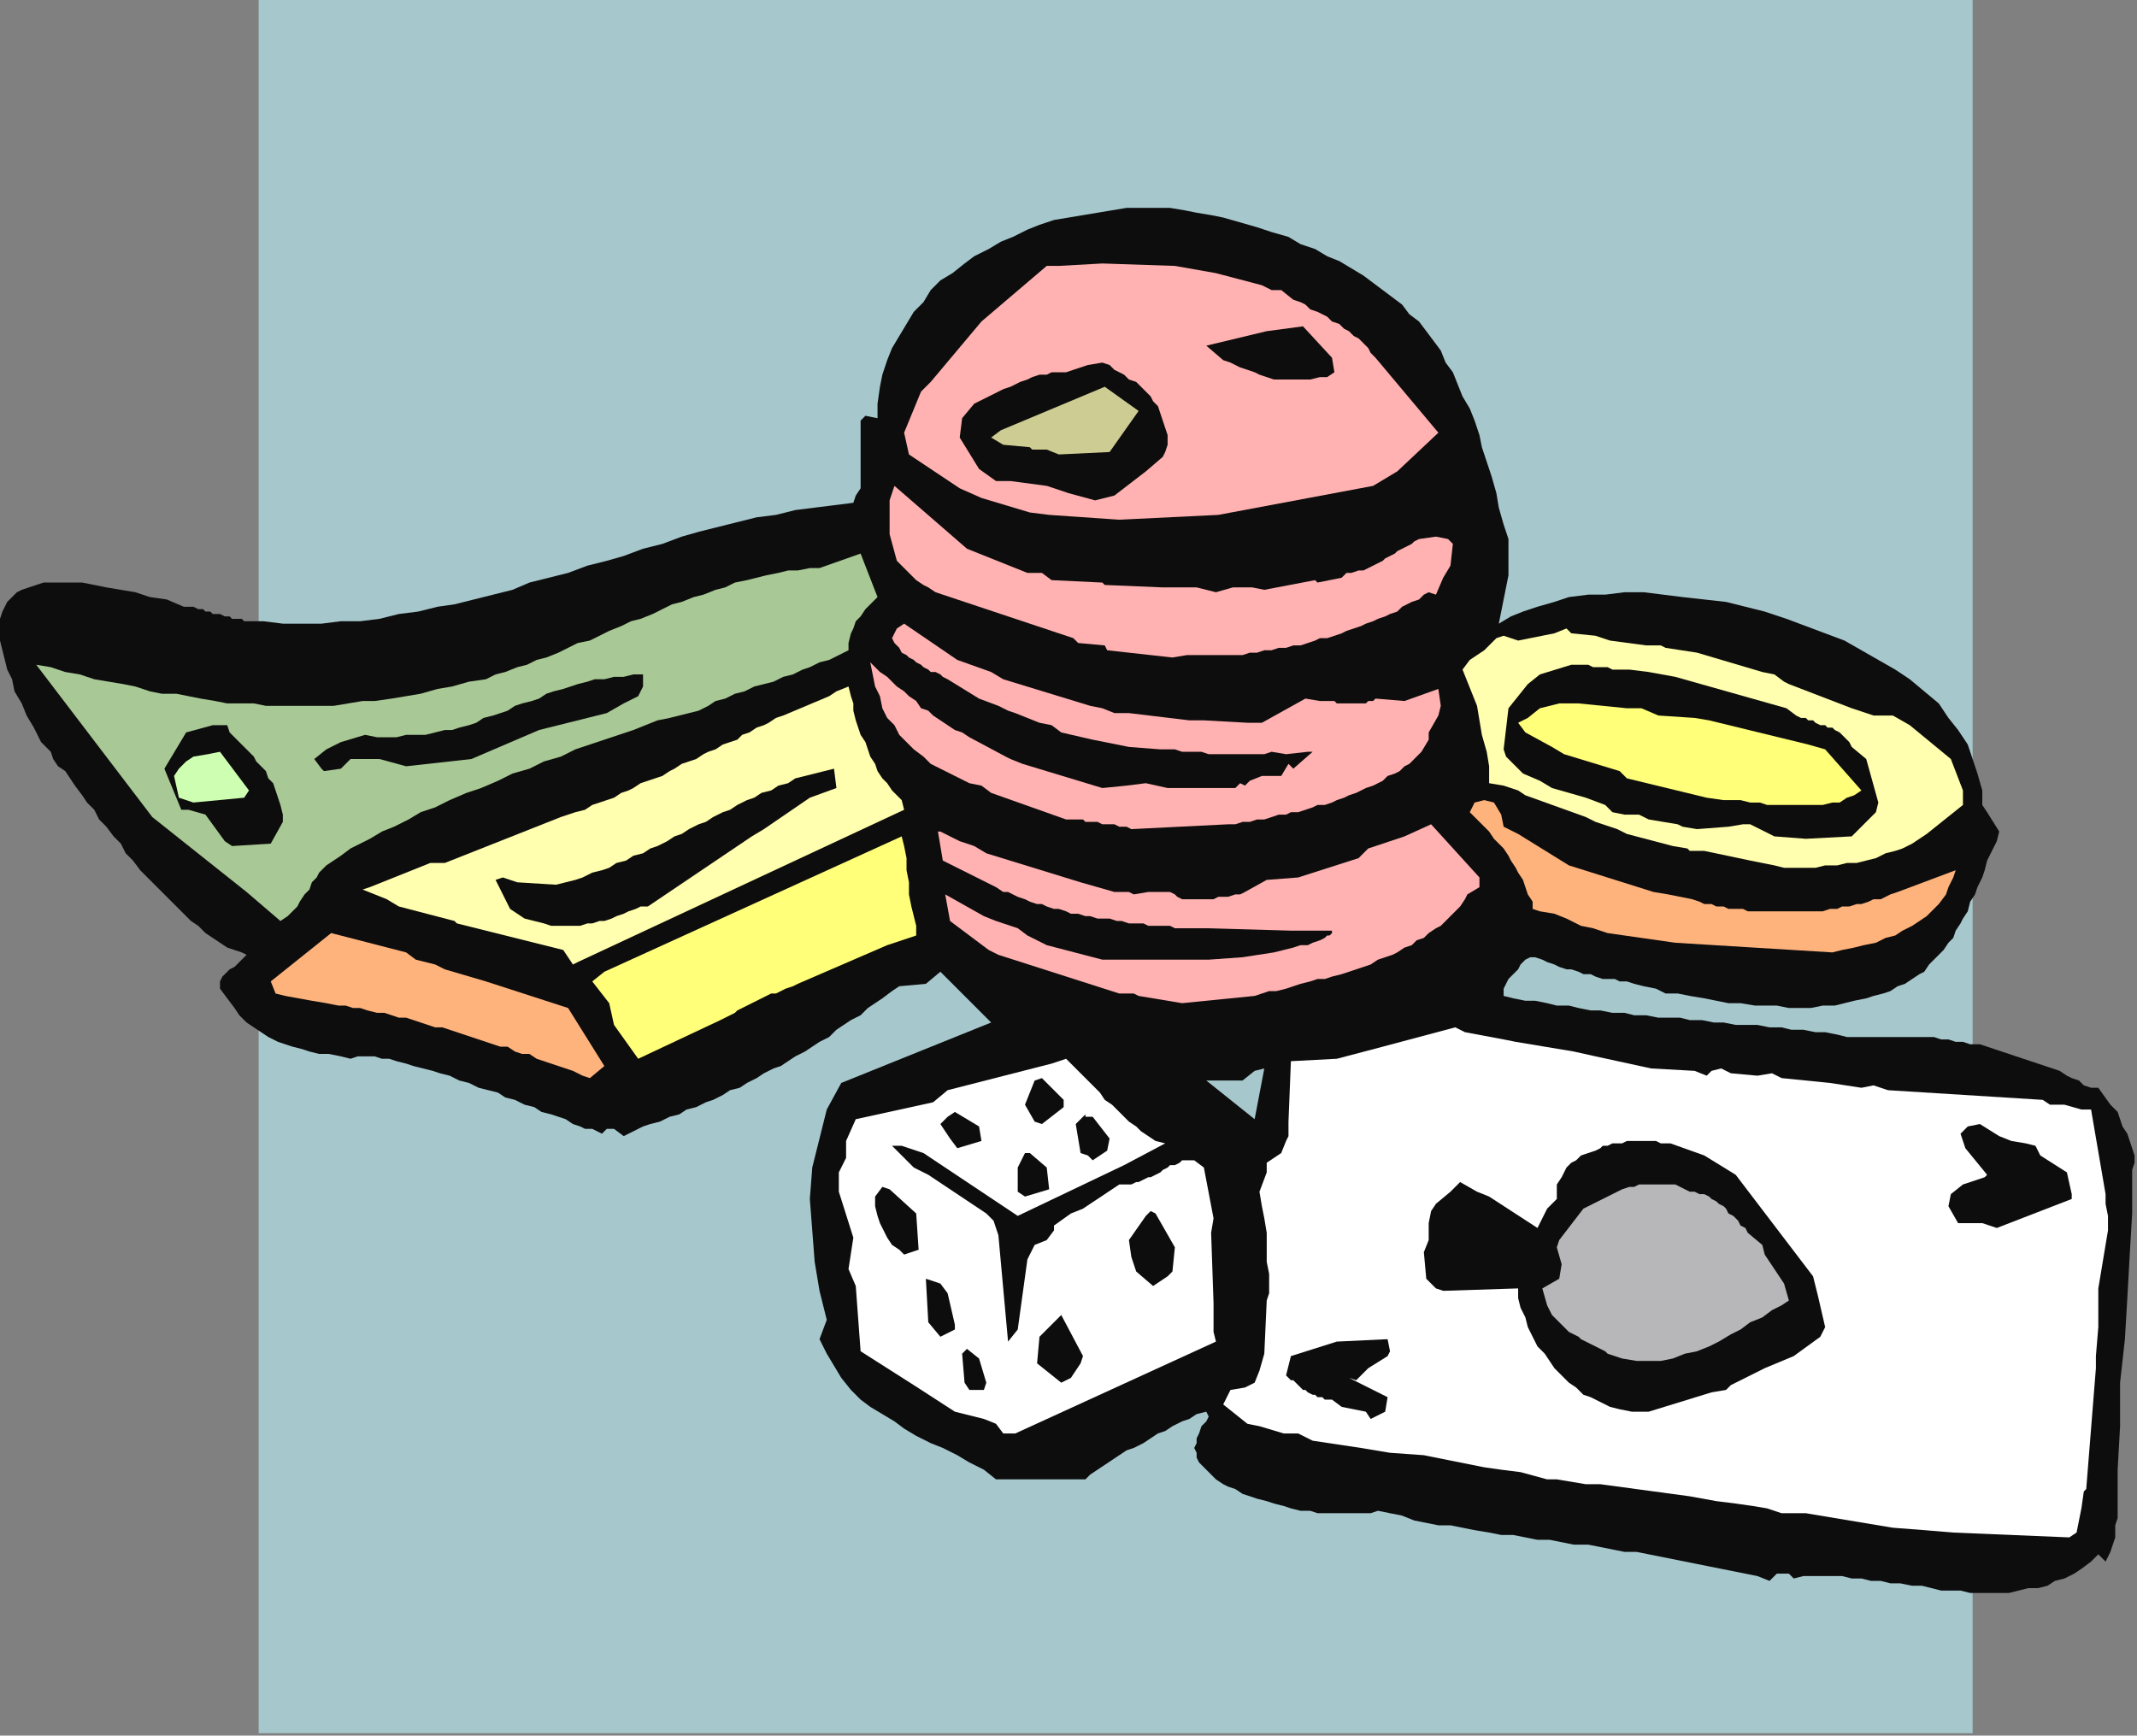
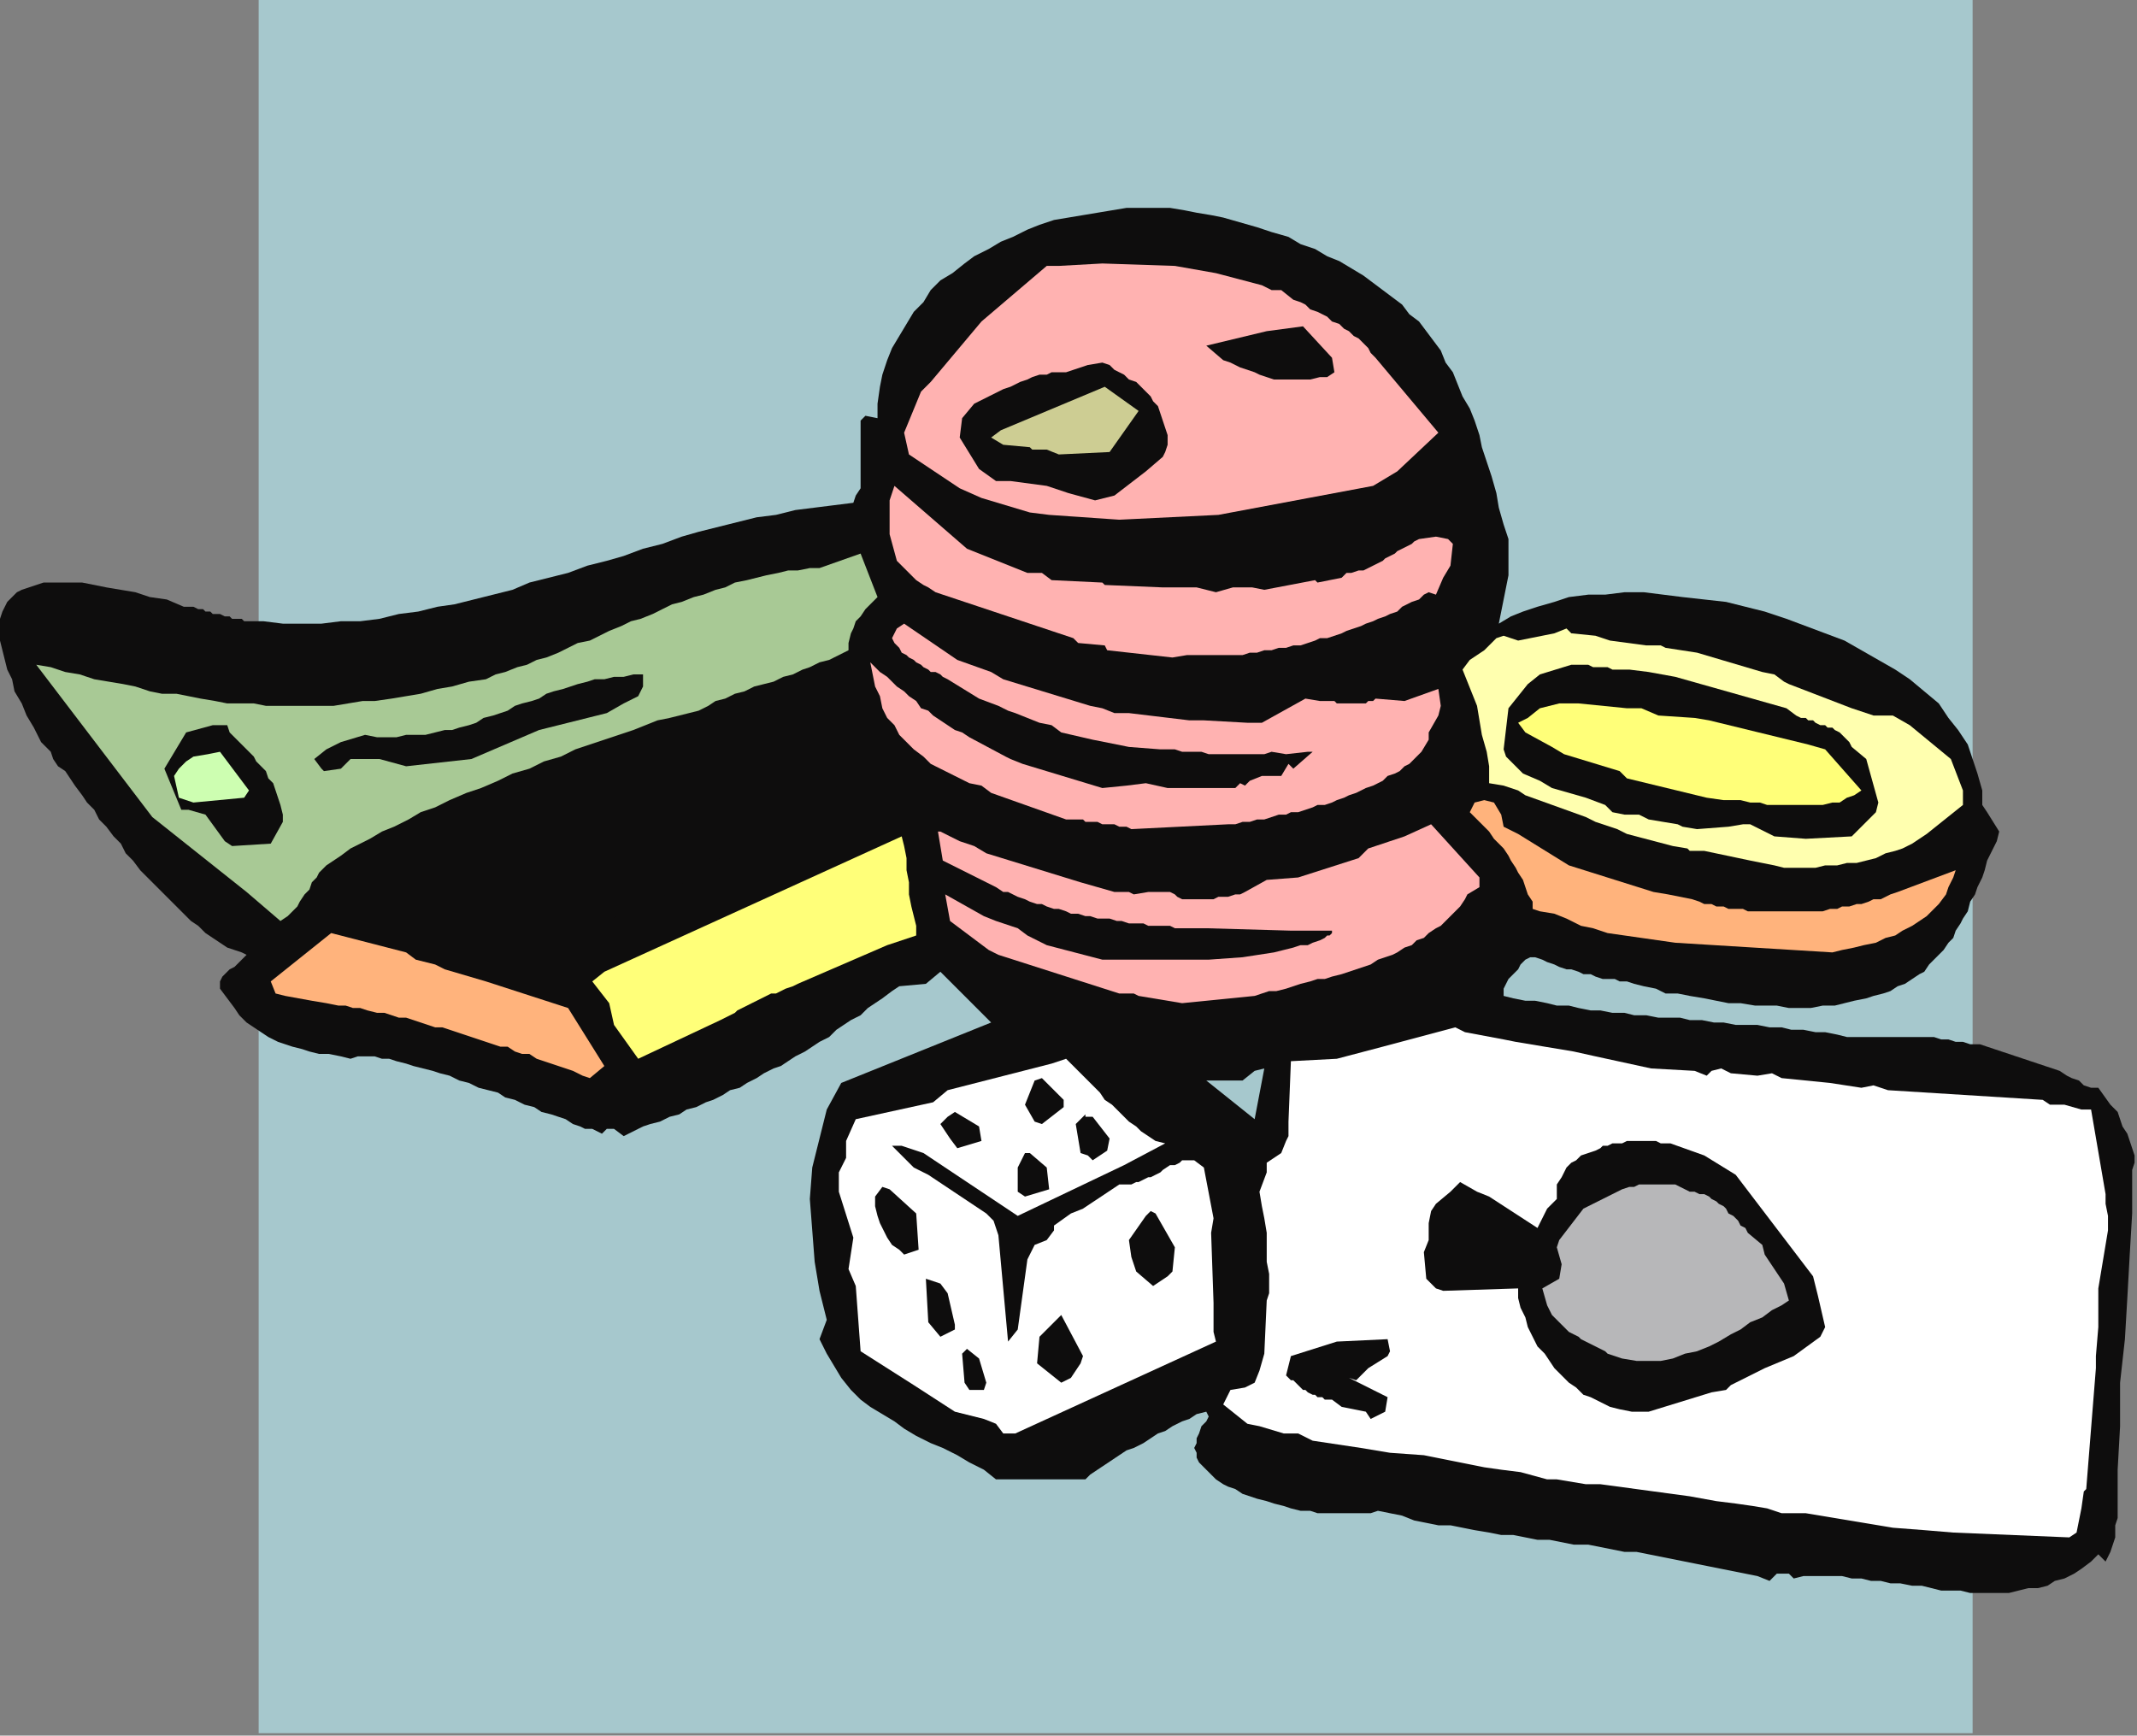
<svg xmlns="http://www.w3.org/2000/svg" xmlns:ns1="http://sodipodi.sourceforge.net/DTD/sodipodi-0.dtd" xmlns:ns2="http://www.inkscape.org/namespaces/inkscape" version="1.0" width="233.892mm" height="189.971mm" id="svg79" ns1:docname="BCKQC042.WMF">
  <rect width="100%" height="100%" fill="#808080" stroke="none" />
  <ns1:namedview pagecolor="#ffffff" bordercolor="#666666" borderopacity="1" objecttolerance="10" gridtolerance="10" guidetolerance="10" ns2:pageopacity="0" ns2:pageshadow="2" ns2:window-width="640" ns2:window-height="480" id="namedview81" />
  <defs id="defs3">
    <pattern id="WMFhbasepattern" patternUnits="userSpaceOnUse" width="6" height="6" x="0" y="0" />
  </defs>
  <path style="fill:#a6c8cd;fill-rule:evenodd;fill-opacity:1;stroke:none;" d="  M 816,717   L 107,717   L 107,0   L 816,0   L 816,717  z " id="path5" />
  <path style="fill:#0e0d0d;fill-rule:evenodd;fill-opacity:1;stroke:none;" d="  M 102,395   L 100,394   L 97,393   L 94,392   L 91,390   L 88,388   L 85,386   L 82,383   L 79,381   L 76,378   L 73,375   L 70,372   L 67,369   L 64,366   L 61,363   L 58,360   L 55,356   L 52,353   L 50,349   L 47,346   L 44,342   L 41,339   L 39,335   L 36,332   L 34,329   L 31,325   L 29,322   L 27,319   L 24,317   L 22,314   L 21,311   L 19,309   L 17,307   L 14,301   L 11,296   L 9,291   L 6,286   L 5,281   L 3,277   L 2,273   L 1,269   L 0,265   L 0,262   L 0,259   L 0,256   L 1,253   L 2,251   L 3,249   L 5,247   L 7,245   L 9,244   L 12,243   L 15,242   L 18,241   L 21,241   L 25,241   L 30,241   L 34,241   L 39,242   L 44,243   L 50,244   L 56,245   L 62,247   L 69,248   L 76,251   L 77,251   L 79,251   L 80,251   L 82,252   L 84,252   L 85,253   L 87,253   L 88,254   L 90,254   L 91,254   L 93,255   L 95,255   L 96,256   L 98,256   L 100,256   L 101,257   L 109,257   L 117,258   L 125,258   L 133,258   L 141,257   L 149,257   L 157,256   L 165,254   L 173,253   L 181,251   L 188,250   L 196,248   L 204,246   L 212,244   L 219,241   L 227,239   L 235,237   L 243,234   L 251,232   L 258,230   L 266,227   L 274,225   L 282,222   L 289,220   L 297,218   L 305,216   L 313,214   L 321,213   L 329,211   L 337,210   L 345,209   L 353,208   L 354,205   L 356,202   L 356,197   L 356,192   L 356,187   L 356,182   L 356,178   L 356,174   L 358,172   L 363,173   L 363,167   L 364,160   L 365,155   L 367,149   L 369,144   L 372,139   L 375,134   L 378,129   L 382,125   L 385,120   L 389,116   L 394,113   L 399,109   L 403,106   L 409,103   L 414,100   L 419,98   L 425,95   L 430,93   L 436,91   L 442,90   L 448,89   L 454,88   L 460,87   L 466,86   L 472,86   L 478,86   L 484,86   L 490,87   L 495,88   L 501,89   L 506,90   L 513,92   L 520,94   L 526,96   L 533,98   L 538,101   L 544,103   L 549,106   L 554,108   L 559,111   L 564,114   L 568,117   L 572,120   L 576,123   L 580,126   L 583,130   L 587,133   L 590,137   L 593,141   L 596,145   L 598,150   L 601,154   L 603,159   L 605,164   L 608,169   L 610,174   L 612,180   L 613,185   L 615,191   L 617,197   L 619,204   L 620,210   L 622,217   L 624,223   L 624,228   L 624,233   L 624,238   L 623,243   L 622,248   L 621,253   L 620,258   L 625,255   L 630,253   L 636,251   L 643,249   L 649,247   L 657,246   L 664,246   L 672,245   L 680,245   L 688,246   L 696,247   L 705,248   L 714,249   L 722,251   L 730,253   L 739,256   L 747,259   L 755,262   L 763,265   L 770,269   L 777,273   L 784,277   L 790,281   L 796,286   L 802,291   L 806,297   L 810,302   L 814,308   L 816,314   L 818,320   L 820,327   L 820,333   L 822,336   L 827,344   L 826,348   L 824,352   L 822,356   L 821,360   L 820,363   L 818,367   L 817,370   L 815,373   L 814,377   L 812,380   L 811,382   L 809,385   L 808,388   L 806,390   L 804,393   L 802,395   L 800,397   L 798,399   L 796,402   L 794,403   L 791,405   L 788,407   L 785,408   L 782,410   L 779,411   L 775,412   L 772,413   L 767,414   L 763,415   L 759,416   L 754,416   L 749,417   L 745,417   L 740,417   L 735,416   L 731,416   L 726,416   L 720,415   L 715,415   L 710,414   L 705,413   L 699,412   L 694,411   L 689,411   L 685,409   L 680,408   L 676,407   L 673,406   L 670,406   L 668,405   L 665,405   L 663,405   L 660,404   L 658,403   L 655,403   L 653,402   L 650,401   L 648,401   L 645,400   L 643,399   L 640,398   L 638,397   L 635,396   L 633,396   L 631,397   L 629,399   L 628,401   L 626,403   L 624,405   L 623,407   L 622,409   L 622,412   L 626,413   L 631,414   L 635,414   L 640,415   L 644,416   L 649,416   L 653,417   L 658,418   L 662,418   L 667,419   L 672,419   L 676,420   L 681,420   L 686,421   L 690,421   L 695,421   L 699,422   L 704,422   L 709,423   L 713,423   L 718,424   L 723,424   L 727,424   L 732,425   L 737,425   L 741,426   L 746,426   L 751,427   L 755,427   L 760,428   L 764,429   L 769,429   L 772,429   L 775,429   L 778,429   L 781,429   L 784,429   L 787,429   L 790,429   L 793,429   L 796,429   L 800,429   L 803,430   L 806,430   L 809,431   L 812,431   L 815,432   L 819,432   L 822,433   L 825,434   L 828,435   L 831,436   L 834,437   L 837,438   L 840,439   L 843,440   L 846,441   L 849,442   L 852,443   L 855,445   L 857,446   L 860,447   L 862,449   L 865,450   L 868,450   L 873,457   L 876,460   L 877,463   L 878,466   L 880,469   L 881,472   L 882,475   L 883,478   L 883,481   L 882,484   L 882,502   L 881,519   L 880,537   L 879,554   L 877,572   L 877,590   L 876,608   L 876,625   L 876,628   L 875,631   L 875,633   L 875,636   L 874,639   L 873,642   L 872,644   L 871,646   L 868,643   L 865,646   L 861,649   L 858,651   L 854,653   L 850,654   L 847,656   L 843,657   L 839,657   L 835,658   L 831,659   L 827,659   L 823,659   L 819,659   L 815,659   L 811,658   L 807,658   L 803,658   L 799,657   L 795,656   L 791,656   L 786,655   L 782,655   L 778,654   L 774,654   L 770,653   L 766,653   L 762,652   L 758,652   L 754,652   L 750,652   L 746,652   L 742,653   L 740,651   L 735,651   L 732,654   L 727,652   L 722,651   L 717,650   L 712,649   L 707,648   L 702,647   L 697,646   L 692,645   L 687,644   L 682,643   L 677,642   L 672,642   L 667,641   L 662,640   L 657,639   L 651,639   L 646,638   L 641,637   L 636,637   L 631,636   L 626,635   L 621,635   L 616,634   L 610,633   L 605,632   L 600,631   L 595,631   L 590,630   L 585,629   L 580,627   L 575,626   L 570,625   L 567,626   L 564,626   L 560,626   L 557,626   L 553,626   L 549,626   L 545,626   L 542,625   L 538,625   L 534,624   L 531,623   L 527,622   L 524,621   L 520,620   L 517,619   L 514,618   L 511,616   L 508,615   L 506,614   L 503,612   L 501,610   L 499,608   L 498,607   L 496,605   L 495,603   L 495,601   L 494,599   L 495,597   L 495,595   L 496,593   L 497,590   L 499,588   L 500,586   L 499,584   L 495,585   L 492,587   L 489,588   L 485,590   L 482,592   L 479,593   L 476,595   L 473,597   L 469,599   L 466,600   L 463,602   L 460,604   L 457,606   L 454,608   L 451,610   L 449,612   L 412,612   L 407,608   L 401,605   L 396,602   L 390,599   L 385,597   L 379,594   L 374,591   L 370,588   L 365,585   L 360,582   L 356,579   L 352,575   L 348,570   L 345,565   L 342,560   L 339,554   L 342,546   L 339,534   L 337,522   L 336,509   L 335,496   L 336,483   L 339,471   L 342,459   L 348,448   L 410,423   L 389,402   L 383,407   L 372,408   L 369,410   L 365,413   L 362,415   L 359,417   L 356,420   L 352,422   L 349,424   L 346,426   L 343,429   L 339,431   L 336,433   L 333,435   L 329,437   L 326,439   L 323,441   L 320,442   L 316,444   L 313,446   L 309,448   L 306,450   L 302,451   L 299,453   L 295,455   L 292,456   L 288,458   L 284,459   L 281,461   L 277,462   L 273,464   L 269,465   L 266,466   L 262,468   L 258,470   L 254,467   L 251,467   L 249,469   L 247,468   L 245,467   L 242,467   L 240,466   L 237,465   L 234,463   L 231,462   L 228,461   L 224,460   L 221,458   L 217,457   L 213,455   L 209,454   L 206,452   L 202,451   L 198,450   L 194,448   L 190,447   L 186,445   L 182,444   L 179,443   L 175,442   L 171,441   L 168,440   L 164,439   L 161,438   L 158,438   L 155,437   L 152,437   L 150,437   L 148,437   L 145,438   L 141,437   L 136,436   L 132,436   L 128,435   L 125,434   L 121,433   L 118,432   L 115,431   L 111,429   L 108,427   L 105,425   L 102,423   L 99,420   L 97,417   L 94,413   L 91,409   L 91,406   L 92,404   L 93,403   L 94,402   L 95,401   L 97,400   L 99,398   L 102,395  z " id="path7" />
  <path style="fill:#a8c995;fill-rule:evenodd;fill-opacity:1;stroke:none;" d="  M 116,381   L 119,379   L 121,377   L 123,375   L 124,373   L 126,370   L 128,368   L 129,365   L 131,363   L 132,361   L 133,360   L 135,358   L 138,356   L 141,354   L 145,351   L 149,349   L 153,347   L 158,344   L 163,342   L 169,339   L 174,336   L 180,334   L 186,331   L 193,328   L 199,326   L 206,323   L 212,320   L 219,318   L 225,315   L 232,313   L 238,310   L 244,308   L 250,306   L 256,304   L 262,302   L 267,300   L 272,298   L 277,297   L 281,296   L 285,295   L 289,294   L 293,292   L 296,290   L 300,289   L 304,287   L 308,286   L 312,284   L 316,283   L 320,282   L 324,280   L 328,279   L 332,277   L 335,276   L 339,274   L 343,273   L 347,271   L 351,269   L 351,266   L 352,262   L 353,260   L 354,257   L 356,255   L 358,252   L 360,250   L 363,247   L 356,229   L 339,235   L 335,235   L 330,236   L 326,236   L 322,237   L 317,238   L 313,239   L 309,240   L 304,241   L 300,243   L 296,244   L 291,246   L 287,247   L 282,249   L 278,250   L 274,252   L 270,254   L 265,256   L 261,257   L 257,259   L 252,261   L 248,263   L 244,265   L 239,266   L 235,268   L 231,270   L 226,272   L 222,273   L 218,275   L 214,276   L 209,278   L 205,279   L 201,281   L 194,282   L 187,284   L 181,285   L 174,287   L 168,288   L 162,289   L 155,290   L 150,290   L 144,291   L 138,292   L 132,292   L 127,292   L 121,292   L 116,292   L 110,292   L 105,291   L 100,291   L 94,291   L 89,290   L 83,289   L 78,288   L 73,287   L 67,287   L 62,286   L 56,284   L 51,283   L 45,282   L 39,281   L 33,279   L 27,278   L 21,276   L 15,275   L 63,338   L 102,369   L 116,381  z " id="path9" />
  <path style="fill:#0e0d0d;fill-rule:evenodd;fill-opacity:1;stroke:none;" d="  M 77,303   L 88,300   L 94,300   L 95,303   L 97,305   L 99,307   L 101,309   L 103,311   L 105,313   L 106,315   L 108,317   L 110,319   L 111,322   L 113,324   L 114,327   L 115,330   L 116,333   L 117,337   L 117,340   L 112,349   L 96,350   L 93,348   L 85,337   L 78,335   L 75,335   L 68,318   L 77,303  z " id="path11" />
  <path style="fill:#cdfeb1;fill-rule:evenodd;fill-opacity:1;stroke:none;" d="  M 77,315   L 80,313   L 86,312   L 91,311   L 103,327   L 101,330   L 80,332   L 74,330   L 72,321   L 74,318   L 77,315  z " id="path13" />
  <path style="fill:#0e0d0d;fill-rule:evenodd;fill-opacity:1;stroke:none;" d="  M 135,310   L 141,307   L 151,304   L 156,305   L 160,305   L 164,305   L 168,304   L 172,304   L 176,304   L 180,303   L 184,302   L 187,302   L 190,301   L 194,300   L 197,299   L 200,297   L 204,296   L 207,295   L 210,294   L 213,292   L 216,291   L 220,290   L 223,289   L 226,287   L 229,286   L 233,285   L 236,284   L 239,283   L 243,282   L 246,281   L 250,281   L 254,280   L 258,280   L 262,279   L 266,279   L 266,284   L 264,288   L 258,291   L 251,295   L 223,302   L 195,314   L 168,317   L 157,314   L 145,314   L 141,318   L 134,319   L 133,318   L 130,314   L 135,310  z " id="path15" />
  <path style="fill:#ffb37c;fill-rule:evenodd;fill-opacity:1;stroke:none;" d="  M 112,406   L 137,386   L 168,394   L 172,397   L 180,399   L 184,401   L 201,406   L 235,417   L 250,441   L 244,446   L 241,445   L 237,443   L 234,442   L 231,441   L 228,440   L 225,439   L 222,438   L 219,436   L 216,436   L 213,435   L 210,433   L 207,433   L 204,432   L 201,431   L 198,430   L 195,429   L 192,428   L 189,427   L 186,426   L 183,425   L 180,425   L 177,424   L 174,423   L 171,422   L 168,421   L 165,421   L 162,420   L 159,419   L 156,419   L 152,418   L 149,417   L 146,417   L 143,416   L 140,416   L 135,415   L 129,414   L 118,412   L 114,411   L 112,406  z " id="path17" />
-   <path style="fill:#ffffaf;fill-rule:evenodd;fill-opacity:1;stroke:none;" d="  M 153,367   L 158,365   L 178,357   L 184,357   L 232,338   L 235,337   L 238,336   L 242,335   L 245,333   L 248,332   L 251,331   L 254,330   L 257,328   L 260,327   L 262,326   L 265,324   L 268,323   L 271,322   L 274,321   L 277,319   L 279,318   L 282,316   L 285,315   L 288,314   L 291,312   L 293,311   L 296,310   L 299,308   L 302,307   L 305,306   L 307,304   L 310,303   L 313,301   L 316,300   L 318,299   L 321,297   L 324,296   L 343,288   L 346,286   L 351,284   L 352,288   L 353,291   L 353,294   L 354,298   L 355,301   L 356,304   L 358,307   L 359,310   L 360,313   L 362,316   L 363,319   L 365,322   L 367,324   L 369,327   L 371,329   L 373,331   L 374,335   L 239,398   L 237,399   L 233,393   L 189,382   L 188,381   L 165,375   L 160,372   L 150,368   L 153,367  z " id="path19" />
  <path style="fill:#ffb2b1;fill-rule:evenodd;fill-opacity:1;stroke:none;" d="  M 406,133   L 433,110   L 438,110   L 456,109   L 486,110   L 503,113   L 522,118   L 526,120   L 530,120   L 535,124   L 538,125   L 540,126   L 542,128   L 545,129   L 547,130   L 549,131   L 551,133   L 554,134   L 556,136   L 558,137   L 560,139   L 562,140   L 564,142   L 566,144   L 567,146   L 569,148   L 595,179   L 578,195   L 568,201   L 504,213   L 463,215   L 434,213   L 426,212   L 406,206   L 397,202   L 376,188   L 374,179   L 381,162   L 385,158   L 406,133  z " id="path21" />
  <path style="fill:#0e0d0d;fill-rule:evenodd;fill-opacity:1;stroke:none;" d="  M 208,363   L 214,365   L 230,366   L 234,365   L 238,364   L 241,363   L 245,361   L 249,360   L 252,359   L 255,357   L 259,356   L 262,354   L 266,353   L 269,351   L 272,350   L 276,348   L 279,346   L 282,345   L 285,343   L 289,341   L 292,340   L 295,338   L 299,336   L 302,335   L 305,333   L 309,331   L 312,330   L 315,328   L 319,327   L 322,325   L 326,324   L 329,322   L 333,321   L 337,320   L 341,319   L 345,318   L 346,326   L 335,330   L 316,343   L 311,346   L 268,375   L 265,375   L 263,376   L 260,377   L 258,378   L 255,379   L 253,380   L 250,381   L 248,381   L 245,382   L 243,382   L 240,383   L 237,383   L 234,383   L 231,383   L 228,383   L 225,382   L 217,380   L 211,376   L 205,364   L 208,363  z " id="path23" />
  <path style="fill:#ffb2b1;fill-rule:evenodd;fill-opacity:1;stroke:none;" d="  M 370,201   L 400,227   L 425,237   L 431,237   L 435,240   L 456,241   L 457,242   L 481,243   L 495,243   L 503,245   L 510,243   L 518,243   L 523,244   L 544,240   L 545,241   L 555,239   L 557,237   L 559,237   L 562,236   L 564,236   L 566,235   L 568,234   L 570,233   L 572,232   L 573,231   L 575,230   L 577,229   L 578,228   L 580,227   L 582,226   L 584,225   L 585,224   L 587,223   L 594,222   L 599,223   L 601,225   L 600,234   L 597,239   L 594,246   L 591,245   L 589,246   L 587,248   L 584,249   L 582,250   L 580,251   L 578,253   L 575,254   L 573,255   L 570,256   L 568,257   L 565,258   L 563,259   L 560,260   L 557,261   L 555,262   L 552,263   L 549,264   L 546,264   L 544,265   L 541,266   L 538,267   L 535,267   L 532,268   L 529,268   L 526,269   L 523,269   L 520,270   L 517,270   L 514,271   L 511,271   L 508,271   L 505,271   L 491,271   L 485,272   L 458,269   L 457,267   L 446,266   L 444,264   L 390,246   L 387,245   L 384,243   L 382,242   L 379,240   L 377,238   L 375,236   L 373,234   L 371,232   L 368,221   L 368,207   L 370,201  z " id="path25" />
  <path style="fill:#0e0d0d;fill-rule:evenodd;fill-opacity:1;stroke:none;" d="  M 403,167   L 405,166   L 407,165   L 409,164   L 411,163   L 413,162   L 415,161   L 418,160   L 420,159   L 422,158   L 425,157   L 427,156   L 430,155   L 433,155   L 435,154   L 438,154   L 441,154   L 450,151   L 456,150   L 459,151   L 461,153   L 463,154   L 465,155   L 467,157   L 470,158   L 472,160   L 474,162   L 476,164   L 477,166   L 479,168   L 480,171   L 481,174   L 482,177   L 483,180   L 483,184   L 482,187   L 481,189   L 474,195   L 461,205   L 453,207   L 442,204   L 433,201   L 418,199   L 412,199   L 405,194   L 397,181   L 398,173   L 403,167  z " id="path27" />
  <path style="fill:#cdcd93;fill-rule:evenodd;fill-opacity:1;stroke:none;" d="  M 414,178   L 457,160   L 471,170   L 459,187   L 438,188   L 433,186   L 427,186   L 426,185   L 415,184   L 410,181   L 414,178  z " id="path29" />
  <path style="fill:#ffb2b1;fill-rule:evenodd;fill-opacity:1;stroke:none;" d="  M 371,260   L 374,258   L 396,273   L 410,278   L 415,281   L 451,292   L 456,293   L 461,295   L 467,295   L 492,298   L 498,298   L 516,299   L 522,299   L 540,289   L 546,290   L 548,290   L 549,290   L 550,290   L 552,290   L 553,291   L 555,291   L 556,291   L 558,291   L 559,291   L 561,291   L 562,291   L 563,291   L 565,291   L 566,290   L 568,290   L 569,289   L 581,290   L 595,285   L 596,292   L 595,296   L 591,303   L 591,306   L 588,311   L 586,313   L 584,315   L 583,316   L 581,317   L 579,319   L 577,320   L 574,321   L 572,323   L 570,324   L 568,325   L 565,326   L 563,327   L 561,328   L 558,329   L 556,330   L 553,331   L 551,332   L 548,333   L 545,333   L 543,334   L 540,335   L 537,336   L 534,336   L 532,337   L 529,337   L 526,338   L 523,339   L 520,339   L 517,340   L 514,340   L 511,341   L 508,341   L 468,343   L 466,342   L 464,342   L 463,342   L 461,341   L 459,341   L 458,341   L 456,341   L 454,340   L 453,340   L 451,340   L 449,340   L 448,339   L 446,339   L 444,339   L 443,339   L 441,339   L 410,328   L 406,325   L 401,324   L 397,322   L 393,320   L 389,318   L 385,316   L 382,313   L 378,310   L 375,307   L 372,304   L 370,300   L 367,297   L 365,293   L 364,288   L 362,284   L 361,279   L 360,274   L 362,276   L 364,278   L 367,280   L 369,282   L 371,284   L 374,286   L 376,288   L 379,290   L 381,293   L 384,294   L 386,296   L 389,298   L 392,300   L 395,302   L 398,303   L 401,305   L 416,313   L 418,314   L 423,316   L 456,326   L 466,325   L 474,324   L 483,326   L 511,326   L 513,324   L 515,325   L 517,323   L 522,321   L 530,321   L 533,316   L 535,318   L 543,311   L 541,311   L 532,312   L 526,311   L 523,312   L 520,312   L 518,312   L 515,312   L 512,312   L 509,312   L 506,312   L 503,312   L 500,312   L 497,311   L 494,311   L 492,311   L 489,311   L 486,310   L 483,310   L 480,310   L 467,309   L 452,306   L 439,303   L 435,300   L 430,299   L 425,297   L 420,295   L 417,294   L 413,292   L 405,289   L 392,281   L 390,280   L 389,279   L 387,278   L 385,278   L 384,277   L 382,276   L 381,275   L 379,274   L 378,273   L 376,272   L 375,271   L 373,270   L 372,268   L 371,267   L 370,266   L 369,264   L 371,260  z " id="path31" />
  <path style="fill:#ffff79;fill-rule:evenodd;fill-opacity:1;stroke:none;" d="  M 250,402   L 373,346   L 374,350   L 375,355   L 375,360   L 376,365   L 376,370   L 377,375   L 378,379   L 379,383   L 379,387   L 367,391   L 330,407   L 328,408   L 325,409   L 323,410   L 321,411   L 319,411   L 317,412   L 315,413   L 313,414   L 311,415   L 309,416   L 307,417   L 305,418   L 304,419   L 302,420   L 300,421   L 298,422   L 264,438   L 254,424   L 252,415   L 245,406   L 250,402  z " id="path33" />
  <path style="fill:#0e0d0d;fill-rule:evenodd;fill-opacity:1;stroke:none;" d="  M 499,143   L 524,137   L 539,135   L 551,148   L 552,154   L 549,156   L 546,156   L 542,157   L 539,157   L 536,157   L 533,157   L 530,157   L 527,157   L 524,156   L 521,155   L 519,154   L 516,153   L 513,152   L 511,151   L 509,150   L 506,149   L 499,143  z " id="path35" />
  <path style="fill:#ffb2b1;fill-rule:evenodd;fill-opacity:1;stroke:none;" d="  M 388,344   L 389,344   L 397,348   L 403,350   L 408,353   L 447,365   L 461,369   L 467,369   L 469,370   L 475,369   L 484,369   L 486,370   L 487,371   L 489,372   L 491,372   L 493,372   L 494,372   L 496,372   L 498,372   L 500,372   L 502,372   L 504,371   L 506,371   L 508,371   L 511,370   L 513,370   L 515,369   L 524,364   L 537,363   L 562,355   L 566,351   L 581,346   L 592,341   L 612,363   L 612,367   L 607,370   L 606,372   L 604,375   L 602,377   L 600,379   L 598,381   L 596,383   L 594,384   L 591,386   L 589,388   L 586,389   L 584,391   L 581,392   L 578,394   L 576,395   L 573,396   L 570,397   L 567,399   L 564,400   L 561,401   L 558,402   L 555,403   L 551,404   L 548,405   L 545,405   L 542,406   L 538,407   L 535,408   L 532,409   L 528,410   L 525,410   L 522,411   L 519,412   L 489,415   L 471,412   L 469,411   L 463,411   L 413,395   L 409,393   L 393,381   L 391,370   L 407,379   L 412,381   L 421,384   L 425,387   L 433,391   L 456,397   L 500,397   L 514,396   L 527,394   L 531,393   L 535,392   L 538,391   L 541,391   L 543,390   L 546,389   L 548,388   L 549,387   L 550,387   L 551,386   L 551,385   L 550,385   L 548,385   L 546,385   L 543,385   L 539,385   L 534,385   L 499,384   L 489,384   L 486,384   L 484,383   L 481,383   L 478,383   L 475,383   L 473,382   L 470,382   L 467,382   L 464,381   L 462,381   L 459,380   L 456,380   L 454,380   L 451,379   L 449,379   L 446,378   L 443,378   L 441,377   L 438,376   L 436,376   L 433,375   L 431,374   L 429,374   L 426,373   L 424,372   L 421,371   L 419,370   L 417,369   L 415,369   L 412,367   L 410,366   L 408,365   L 390,356   L 388,344  z " id="path37" />
-   <path style="fill:#ffffff;fill-rule:evenodd;fill-opacity:1;stroke:none;" d="  M 354,463   L 386,456   L 392,451   L 435,440   L 441,438   L 443,440   L 446,443   L 448,445   L 450,447   L 453,450   L 455,452   L 457,455   L 460,457   L 462,459   L 465,462   L 467,464   L 470,466   L 472,468   L 475,470   L 478,472   L 482,473   L 465,482   L 421,503   L 382,477   L 373,474   L 371,474   L 369,474   L 378,483   L 384,486   L 408,502   L 411,505   L 413,511   L 417,555   L 421,550   L 425,521   L 428,515   L 433,513   L 436,509   L 436,507   L 443,502   L 448,500   L 463,490   L 465,490   L 466,490   L 468,490   L 470,489   L 471,489   L 473,488   L 475,487   L 476,487   L 478,486   L 480,485   L 481,484   L 483,483   L 484,482   L 486,482   L 488,481   L 489,480   L 494,480   L 498,483   L 502,504   L 501,510   L 502,539   L 502,551   L 503,555   L 420,593   L 415,593   L 412,589   L 407,587   L 395,584   L 378,573   L 356,559   L 354,532   L 351,525   L 353,512   L 347,493   L 347,485   L 350,479   L 350,472   L 354,463  z " id="path39" />
+   <path style="fill:#ffffff;fill-rule:evenodd;fill-opacity:1;stroke:none;" d="  M 354,463   L 386,456   L 392,451   L 435,440   L 441,438   L 443,440   L 446,443   L 448,445   L 450,447   L 453,450   L 455,452   L 457,455   L 460,457   L 462,459   L 465,462   L 467,464   L 470,466   L 472,468   L 475,470   L 478,472   L 482,473   L 465,482   L 421,503   L 382,477   L 373,474   L 371,474   L 369,474   L 378,483   L 384,486   L 408,502   L 411,505   L 413,511   L 417,555   L 421,550   L 425,521   L 428,515   L 433,513   L 436,509   L 436,507   L 443,502   L 448,500   L 463,490   L 465,490   L 466,490   L 468,490   L 470,489   L 471,489   L 473,488   L 475,487   L 476,487   L 478,486   L 480,485   L 481,484   L 484,482   L 486,482   L 488,481   L 489,480   L 494,480   L 498,483   L 502,504   L 501,510   L 502,539   L 502,551   L 503,555   L 420,593   L 415,593   L 412,589   L 407,587   L 395,584   L 378,573   L 356,559   L 354,532   L 351,525   L 353,512   L 347,493   L 347,485   L 350,479   L 350,472   L 354,463  z " id="path39" />
  <path style="fill:#0e0d0d;fill-rule:evenodd;fill-opacity:1;stroke:none;" d="  M 392,462   L 395,460   L 405,466   L 406,472   L 396,475   L 393,471   L 389,465   L 392,462  z " id="path41" />
  <path style="fill:#0e0d0d;fill-rule:evenodd;fill-opacity:1;stroke:none;" d="  M 365,491   L 368,492   L 379,502   L 380,517   L 374,519   L 372,517   L 369,515   L 367,512   L 366,510   L 364,506   L 363,503   L 362,499   L 362,495   L 365,491  z " id="path43" />
  <path style="fill:#0e0d0d;fill-rule:evenodd;fill-opacity:1;stroke:none;" d="  M 428,447   L 431,446   L 433,448   L 440,455   L 440,458   L 431,465   L 428,464   L 424,457   L 428,447  z " id="path45" />
  <path style="fill:#ffffaf;fill-rule:evenodd;fill-opacity:1;stroke:none;" d="  M 608,273   L 614,269   L 619,264   L 622,263   L 628,265   L 643,262   L 648,260   L 650,262   L 660,263   L 666,265   L 681,267   L 687,267   L 689,268   L 702,270   L 729,278   L 734,279   L 738,282   L 740,283   L 766,293   L 775,296   L 783,296   L 790,300   L 807,314   L 812,327   L 812,333   L 797,345   L 794,347   L 791,349   L 787,351   L 784,352   L 780,353   L 776,355   L 772,356   L 768,357   L 764,357   L 760,358   L 755,358   L 751,359   L 747,359   L 742,359   L 738,359   L 734,358   L 724,356   L 705,352   L 699,352   L 698,351   L 692,350   L 673,345   L 669,343   L 660,340   L 656,338   L 631,329   L 628,327   L 622,325   L 616,324   L 616,317   L 615,311   L 613,304   L 612,298   L 611,292   L 609,287   L 607,282   L 605,277   L 608,273  z " id="path47" />
  <path style="fill:#0e0d0d;fill-rule:evenodd;fill-opacity:1;stroke:none;" d="  M 424,477   L 426,477   L 433,483   L 434,492   L 424,495   L 421,493   L 421,483   L 424,477  z " id="path49" />
  <path style="fill:#0e0d0d;fill-rule:evenodd;fill-opacity:1;stroke:none;" d="  M 383,529   L 389,531   L 392,535   L 395,548   L 395,550   L 389,553   L 384,547   L 383,529  z " id="path51" />
  <path style="fill:#0e0d0d;fill-rule:evenodd;fill-opacity:1;stroke:none;" d="  M 449,461   L 449,462   L 452,462   L 459,471   L 458,476   L 452,480   L 450,478   L 447,477   L 445,465   L 449,461  z " id="path53" />
  <path style="fill:#0e0d0d;fill-rule:evenodd;fill-opacity:1;stroke:none;" d="  M 632,283   L 637,279   L 650,275   L 651,275   L 652,275   L 653,275   L 655,275   L 656,275   L 657,275   L 659,276   L 660,276   L 662,276   L 664,276   L 665,276   L 667,277   L 669,277   L 670,277   L 672,277   L 674,277   L 682,278   L 693,280   L 739,293   L 743,296   L 745,297   L 747,297   L 748,298   L 750,298   L 751,299   L 753,300   L 755,300   L 756,301   L 758,301   L 759,302   L 761,303   L 762,304   L 763,305   L 764,306   L 765,307   L 766,309   L 772,314   L 777,332   L 776,336   L 766,346   L 747,347   L 734,346   L 724,341   L 721,341   L 715,342   L 702,343   L 696,342   L 694,341   L 688,340   L 682,339   L 678,337   L 672,337   L 667,336   L 664,333   L 656,330   L 642,326   L 637,323   L 630,320   L 623,313   L 622,310   L 624,293   L 632,283  z " id="path55" />
  <path style="fill:#ffff79;fill-rule:evenodd;fill-opacity:1;stroke:none;" d="  M 632,297   L 637,293   L 645,291   L 653,291   L 673,293   L 679,293   L 686,296   L 701,297   L 707,298   L 748,308   L 755,310   L 770,327   L 767,329   L 764,330   L 761,332   L 758,332   L 754,333   L 750,333   L 747,333   L 743,333   L 739,333   L 735,333   L 731,333   L 728,332   L 724,332   L 720,331   L 716,331   L 713,331   L 706,330   L 673,322   L 670,319   L 647,312   L 642,309   L 631,303   L 628,299   L 632,297  z " id="path57" />
  <path style="fill:#a6c8cd;fill-rule:evenodd;fill-opacity:1;stroke:none;" d="  M 499,447   L 514,447   L 519,443   L 523,442   L 519,463   L 499,447  z " id="path59" />
  <path style="fill:#ffb37c;fill-rule:evenodd;fill-opacity:1;stroke:none;" d="  M 610,332   L 614,331   L 618,332   L 621,337   L 622,342   L 628,345   L 649,358   L 684,369   L 690,370   L 700,372   L 703,373   L 705,374   L 708,374   L 710,375   L 713,375   L 715,376   L 718,376   L 721,376   L 723,377   L 726,377   L 729,377   L 732,377   L 734,377   L 737,377   L 740,377   L 743,377   L 746,377   L 749,377   L 751,377   L 754,377   L 757,376   L 760,376   L 762,375   L 765,375   L 768,374   L 770,374   L 773,373   L 775,372   L 778,372   L 780,371   L 782,370   L 785,369   L 809,360   L 808,363   L 806,367   L 805,370   L 802,374   L 800,376   L 797,379   L 794,381   L 791,383   L 787,385   L 784,387   L 780,388   L 776,390   L 771,391   L 767,392   L 762,393   L 758,394   L 693,390   L 686,389   L 665,386   L 659,384   L 654,383   L 648,380   L 643,378   L 637,377   L 634,376   L 634,373   L 632,370   L 631,367   L 630,364   L 628,361   L 627,359   L 625,356   L 624,354   L 622,351   L 620,349   L 618,347   L 616,344   L 614,342   L 612,340   L 610,338   L 608,336   L 610,332  z " id="path61" />
  <path style="fill:#0e0d0d;fill-rule:evenodd;fill-opacity:1;stroke:none;" d="  M 398,560   L 400,558   L 405,562   L 408,572   L 407,575   L 401,575   L 399,572   L 398,560  z " id="path63" />
  <path style="fill:#ffffff;fill-rule:evenodd;fill-opacity:1;stroke:none;" d="  M 534,439   L 553,438   L 572,433   L 602,425   L 606,427   L 622,430   L 627,431   L 651,435   L 660,437   L 683,442   L 701,443   L 706,445   L 708,443   L 712,442   L 716,444   L 727,445   L 733,444   L 737,446   L 757,448   L 770,450   L 775,449   L 781,451   L 845,455   L 848,457   L 854,457   L 861,459   L 865,459   L 871,494   L 871,498   L 872,503   L 872,509   L 868,533   L 868,549   L 867,561   L 867,566   L 863,616   L 862,617   L 861,624   L 859,634   L 856,636   L 808,634   L 796,633   L 783,632   L 747,626   L 737,626   L 731,624   L 725,623   L 718,622   L 710,621   L 699,619   L 662,614   L 656,614   L 644,612   L 640,612   L 629,609   L 621,608   L 614,607   L 599,604   L 589,602   L 575,601   L 563,599   L 543,596   L 537,593   L 533,593   L 531,593   L 521,590   L 516,589   L 506,581   L 509,575   L 515,574   L 519,572   L 521,567   L 523,560   L 524,538   L 525,535   L 525,532   L 525,527   L 524,522   L 524,516   L 524,510   L 523,504   L 522,499   L 521,493   L 524,485   L 524,481   L 530,477   L 532,472   L 533,470   L 533,464   L 534,439  z " id="path65" />
  <path style="fill:#0e0d0d;fill-rule:evenodd;fill-opacity:1;stroke:none;" d="  M 474,503   L 476,501   L 478,502   L 486,516   L 485,526   L 483,528   L 477,532   L 470,526   L 468,520   L 467,513   L 474,503  z " id="path67" />
  <path style="fill:#0e0d0d;fill-rule:evenodd;fill-opacity:1;stroke:none;" d="  M 436,547   L 439,544   L 448,561   L 447,564   L 443,570   L 439,572   L 429,564   L 430,553   L 436,547  z " id="path69" />
  <path style="fill:#0e0d0d;fill-rule:evenodd;fill-opacity:1;stroke:none;" d="  M 600,493   L 604,489   L 611,493   L 616,495   L 636,508   L 640,500   L 644,496   L 644,492   L 644,490   L 646,487   L 647,485   L 648,483   L 650,481   L 652,480   L 654,478   L 660,476   L 662,475   L 663,474   L 665,474   L 667,473   L 669,473   L 671,473   L 673,472   L 675,472   L 677,472   L 679,472   L 681,472   L 683,472   L 685,472   L 687,473   L 689,473   L 691,473   L 705,478   L 718,486   L 750,528   L 752,536   L 755,549   L 754,551   L 753,553   L 742,561   L 730,566   L 716,573   L 714,575   L 708,576   L 682,584   L 675,584   L 670,583   L 666,582   L 662,580   L 658,578   L 655,577   L 652,574   L 649,572   L 646,569   L 643,566   L 641,563   L 639,560   L 636,557   L 634,553   L 632,549   L 631,545   L 629,541   L 628,537   L 628,533   L 597,534   L 594,533   L 590,529   L 589,518   L 591,513   L 591,506   L 592,501   L 594,498   L 600,493  z " id="path71" />
  <path style="fill:#0e0d0d;fill-rule:evenodd;fill-opacity:1;stroke:none;" d="  M 534,561   L 553,555   L 574,554   L 575,559   L 574,561   L 566,566   L 561,571   L 558,570   L 574,578   L 573,584   L 567,587   L 565,584   L 555,582   L 551,579   L 550,579   L 548,579   L 547,578   L 545,578   L 544,577   L 543,577   L 541,576   L 540,575   L 539,575   L 538,574   L 537,573   L 536,572   L 535,571   L 534,571   L 533,570   L 532,569   L 534,561  z " id="path73" />
  <path style="fill:#b7b7b9;fill-rule:evenodd;fill-opacity:1;stroke:none;" d="  M 655,500   L 657,499   L 659,498   L 661,497   L 663,496   L 665,495   L 667,494   L 669,493   L 671,492   L 674,491   L 676,491   L 678,490   L 681,490   L 684,490   L 687,490   L 690,490   L 693,490   L 699,493   L 701,493   L 703,494   L 705,494   L 707,495   L 708,496   L 710,497   L 711,498   L 713,499   L 714,500   L 715,502   L 717,503   L 718,504   L 719,505   L 720,507   L 722,508   L 723,510   L 729,515   L 730,519   L 738,531   L 740,538   L 737,540   L 733,542   L 729,545   L 724,547   L 720,550   L 716,552   L 711,555   L 707,557   L 702,559   L 697,560   L 692,562   L 687,563   L 682,563   L 677,563   L 671,562   L 665,560   L 664,559   L 662,558   L 660,557   L 658,556   L 656,555   L 654,554   L 653,553   L 651,552   L 649,551   L 648,550   L 646,548   L 645,547   L 643,545   L 642,544   L 641,542   L 640,540   L 638,533   L 645,529   L 646,523   L 644,516   L 645,513   L 655,500  z " id="path75" />
-   <path style="fill:#0e0d0d;fill-rule:evenodd;fill-opacity:1;stroke:none;" d="  M 814,466   L 819,465   L 827,470   L 832,472   L 838,473   L 842,474   L 844,478   L 855,485   L 857,494   L 857,496   L 826,508   L 820,506   L 814,506   L 810,506   L 806,499   L 807,494   L 812,490   L 821,487   L 822,486   L 813,475   L 811,469   L 814,466  z " id="path77" />
</svg>